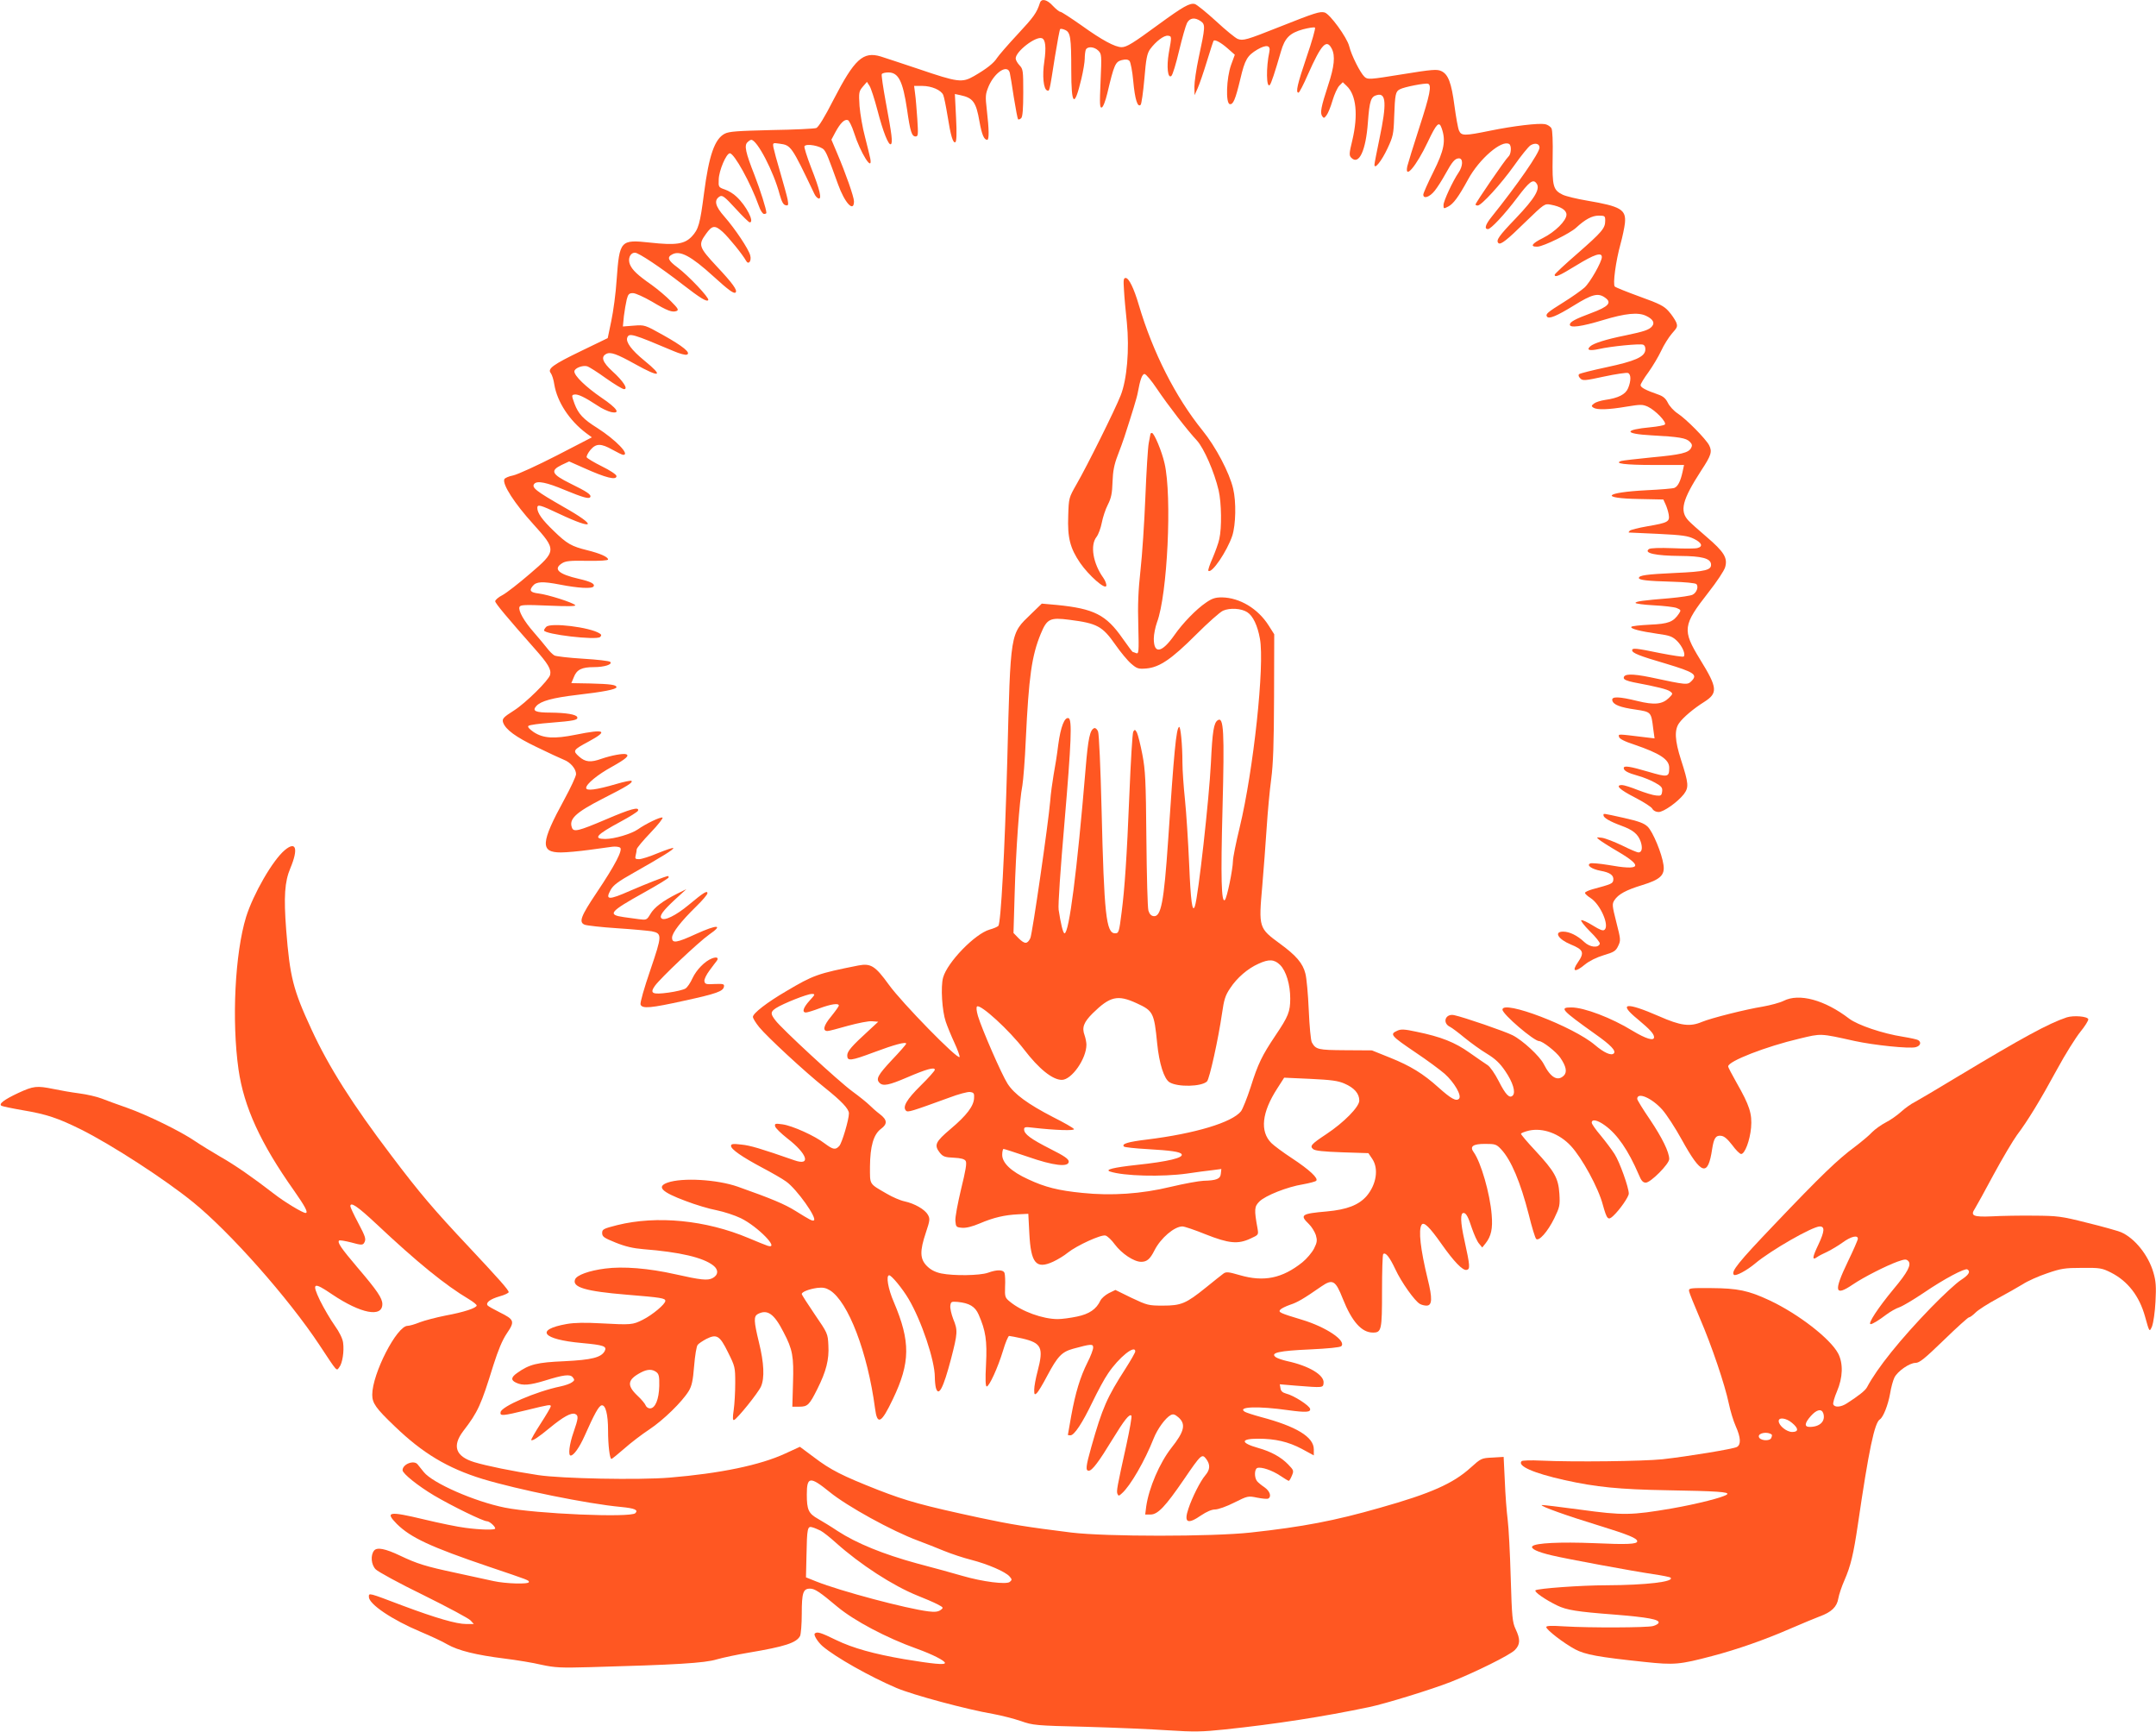
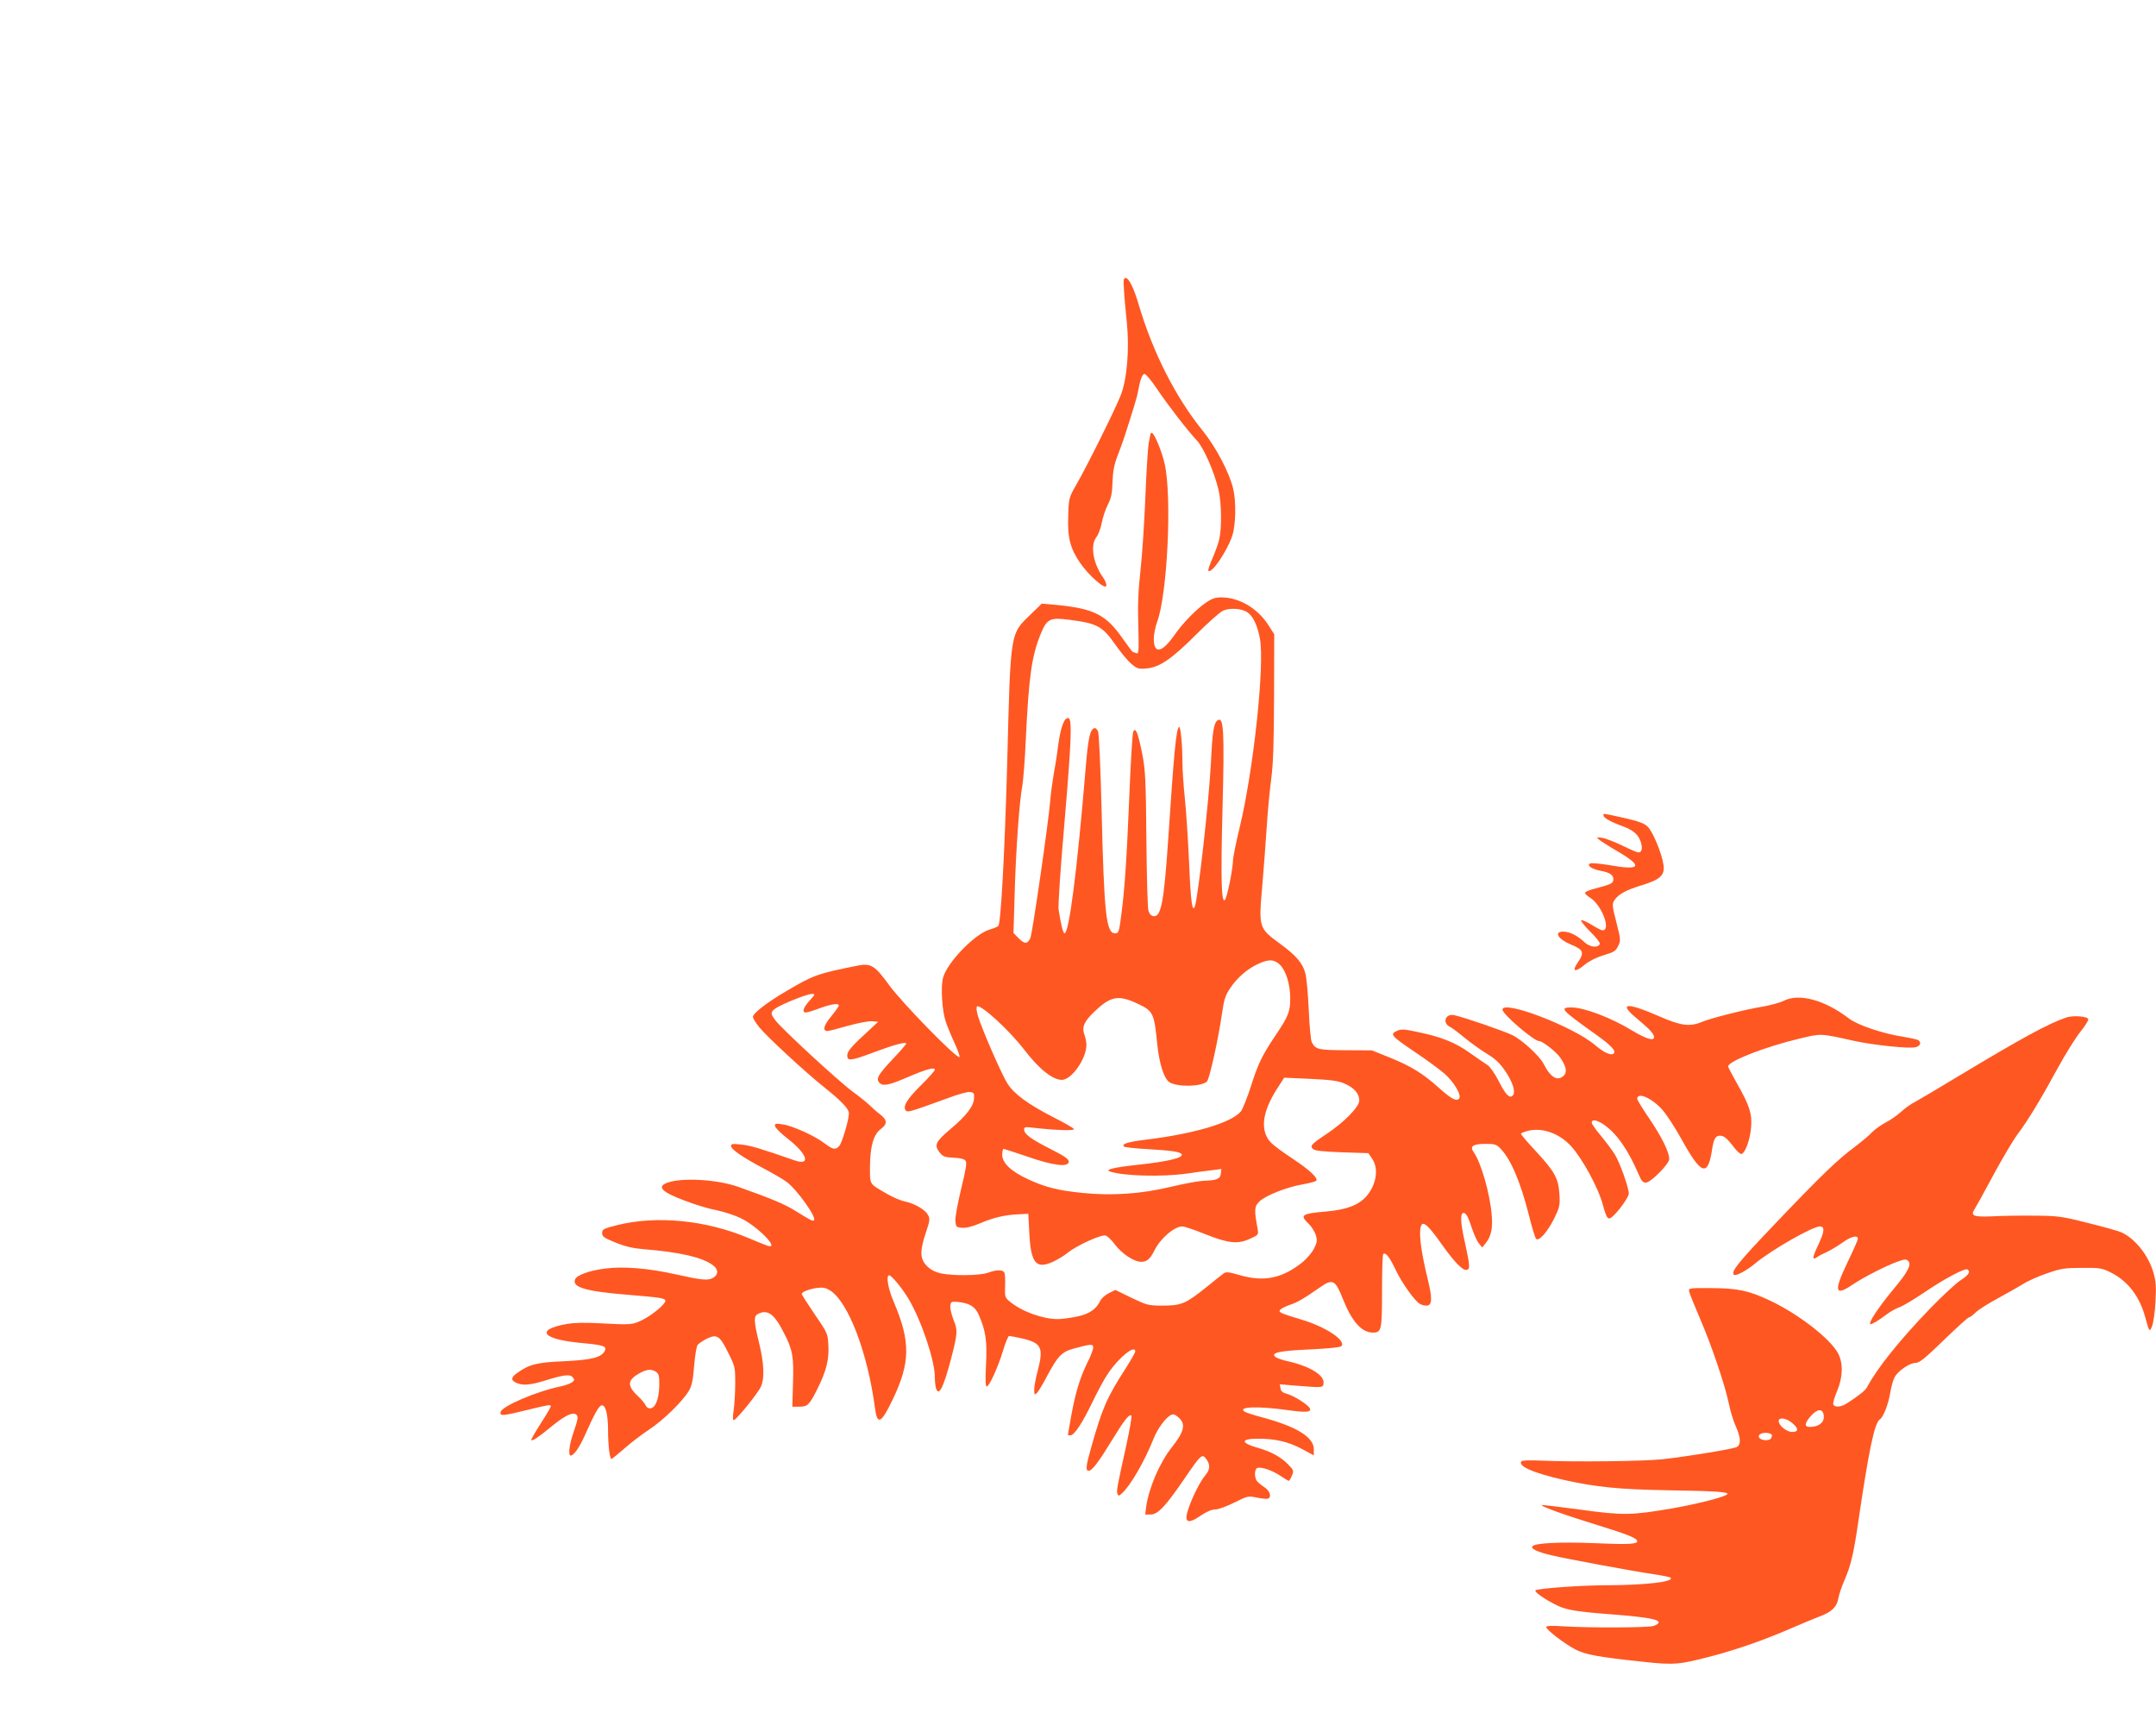
<svg xmlns="http://www.w3.org/2000/svg" version="1.0" width="1280pt" height="1028pt" viewBox="0 0 1280 1028" preserveAspectRatio="xMidYMid meet">
  <g transform="translate(0,1028) scale(0.1,-0.1)" fill="#ff5722" stroke="none">
-     <path d="M6174 10263 c-19 -59 -36 -83 -131 -185 -58 -62 -113 -126 -123 -141 -20 -32 -62 -65 -138 -109 -70 -40 -95 -37 -327 42 -99 33 -201 67 -227 75 -104 31 -155 -16 -279 -256 -54 -106 -90 -164 -103 -169 -12 -4 -131 -10 -266 -12 -202 -5 -252 -8 -278 -22 -59 -31 -93 -128 -122 -351 -24 -186 -33 -216 -73 -259 -43 -45 -94 -53 -248 -36 -176 19 -181 13 -198 -220 -5 -80 -20 -190 -32 -246 l-21 -101 -157 -76 c-170 -82 -202 -106 -181 -132 7 -9 17 -39 21 -68 17 -102 89 -213 189 -288 l34 -25 -209 -108 c-115 -59 -231 -112 -258 -118 -27 -5 -51 -16 -53 -23 -12 -31 62 -145 171 -265 140 -155 140 -160 -19 -296 -65 -56 -138 -113 -162 -126 -24 -12 -44 -29 -44 -37 0 -12 73 -99 234 -281 79 -89 100 -123 92 -156 -9 -33 -145 -167 -214 -211 -65 -41 -72 -50 -65 -72 15 -42 75 -86 198 -145 72 -35 145 -69 163 -76 39 -15 72 -54 72 -85 0 -13 -32 -81 -70 -151 -141 -258 -144 -314 -20 -314 33 0 108 7 167 15 59 8 122 17 139 19 17 2 37 0 45 -5 19 -12 -29 -104 -139 -268 -94 -140 -107 -175 -71 -190 13 -5 101 -15 194 -21 94 -6 185 -15 204 -18 63 -13 62 -24 -8 -230 -37 -108 -62 -195 -58 -205 10 -26 61 -21 260 23 193 42 230 56 235 83 3 16 -3 18 -55 16 -51 -3 -58 -1 -61 17 -2 11 12 39 30 63 18 24 37 50 43 57 14 19 1 26 -28 15 -42 -16 -92 -67 -116 -118 -12 -27 -31 -55 -42 -61 -11 -7 -56 -18 -100 -24 -96 -13 -113 -5 -81 40 34 47 258 259 323 305 86 59 49 61 -79 3 -115 -53 -142 -57 -142 -22 0 29 52 96 144 186 36 35 66 70 66 78 0 18 -22 5 -112 -70 -76 -63 -144 -96 -161 -79 -14 14 8 44 80 111 l68 62 -55 -27 c-85 -43 -136 -81 -159 -121 -21 -35 -23 -36 -69 -30 -26 4 -65 9 -88 12 -100 14 -85 32 116 144 83 46 150 87 150 92 0 4 -2 8 -3 8 -13 0 -130 -46 -227 -88 -127 -56 -148 -55 -115 5 16 29 44 50 140 104 166 94 239 139 232 145 -3 3 -44 -11 -91 -30 -47 -20 -98 -36 -112 -36 -22 0 -25 3 -20 23 3 12 6 28 6 35 0 8 37 52 82 99 46 48 77 88 71 90 -13 5 -101 -38 -146 -70 -39 -27 -140 -57 -193 -57 -76 0 -54 25 91 103 54 29 100 58 103 65 8 25 -44 11 -193 -53 -160 -68 -189 -75 -199 -49 -20 52 20 90 182 173 146 74 181 96 171 106 -4 3 -44 -5 -91 -19 -120 -35 -178 -42 -178 -23 0 23 68 79 152 125 84 47 107 67 85 75 -17 6 -88 -7 -146 -27 -64 -23 -96 -20 -133 13 -39 35 -37 39 58 90 118 64 96 75 -77 40 -129 -26 -193 -22 -250 15 -26 18 -38 31 -32 37 6 6 66 14 133 19 137 11 163 16 157 33 -5 16 -65 26 -157 27 -92 0 -112 10 -86 39 27 30 97 49 241 66 156 18 235 33 235 46 0 14 -36 19 -156 22 l-112 2 15 36 c17 44 47 59 118 59 63 0 113 16 98 31 -6 6 -78 14 -162 19 -83 5 -159 14 -169 19 -11 6 -31 26 -46 46 -15 19 -50 61 -77 92 -58 66 -93 128 -85 150 5 13 30 14 174 8 116 -5 164 -4 157 3 -15 16 -161 62 -216 69 -50 6 -59 17 -36 45 21 26 57 28 161 8 107 -21 191 -26 200 -11 10 15 -17 29 -87 45 -122 28 -154 58 -101 92 21 14 48 17 150 15 78 -1 124 2 124 8 0 15 -47 36 -124 55 -93 23 -120 38 -199 115 -68 65 -97 106 -97 136 0 23 16 19 130 -35 214 -101 230 -74 24 42 -160 92 -190 114 -172 136 17 20 73 9 182 -37 107 -44 143 -54 150 -42 9 14 -18 32 -118 81 -111 55 -121 76 -52 110 l45 21 88 -39 c131 -59 193 -74 193 -48 0 9 -38 34 -87 58 -48 24 -88 48 -90 54 -2 6 8 26 22 43 34 40 63 40 132 1 29 -16 57 -30 63 -30 42 0 -44 89 -153 159 -85 53 -113 84 -136 144 -18 50 -18 52 -1 55 21 4 62 -16 135 -64 27 -19 65 -36 83 -40 59 -12 37 22 -58 86 -93 64 -160 129 -160 155 0 19 47 38 75 31 12 -3 62 -35 112 -71 51 -36 99 -65 108 -65 26 0 -5 48 -69 106 -59 54 -70 86 -37 103 25 14 63 0 171 -60 151 -84 173 -75 55 21 -76 62 -111 110 -101 136 11 29 31 23 275 -80 35 -15 70 -25 79 -21 26 10 -23 50 -141 116 -109 61 -110 61 -175 56 l-64 -5 6 62 c4 33 12 78 17 99 8 31 14 37 37 37 15 0 65 -23 112 -50 92 -55 121 -66 147 -56 14 6 8 16 -33 57 -27 28 -78 71 -114 97 -86 60 -116 89 -130 122 -14 34 1 70 30 70 21 0 152 -87 282 -188 106 -82 145 -106 153 -93 7 13 -116 143 -182 193 -57 42 -65 61 -32 78 46 25 111 -9 244 -130 90 -82 123 -106 132 -96 13 12 -17 54 -112 155 -106 114 -111 127 -64 192 37 52 53 54 99 13 36 -33 117 -132 140 -173 14 -25 33 0 24 33 -9 37 -90 158 -153 230 -55 62 -64 98 -28 120 15 9 29 -1 93 -71 42 -46 80 -83 85 -83 30 0 -20 99 -79 153 -16 16 -47 35 -68 42 -38 13 -39 15 -37 59 1 53 45 156 66 156 26 0 123 -175 172 -312 9 -27 23 -48 31 -48 8 0 14 3 14 6 0 22 -36 135 -70 223 -54 137 -62 177 -43 196 8 8 18 15 23 15 35 0 133 -188 169 -325 12 -43 22 -61 35 -63 16 -4 18 0 12 34 -4 21 -24 92 -43 158 -20 67 -38 134 -41 150 -5 29 -4 29 37 23 67 -9 70 -13 205 -296 6 -14 17 -26 25 -29 22 -7 9 50 -43 182 -25 65 -43 122 -40 128 11 18 96 2 116 -21 16 -21 23 -38 83 -204 40 -112 95 -171 95 -102 0 26 -49 166 -101 288 l-33 78 24 45 c30 55 54 78 74 71 7 -3 24 -36 36 -74 38 -120 112 -238 97 -155 -3 15 -17 72 -31 127 -15 55 -29 138 -33 185 -5 81 -4 87 19 115 l25 29 16 -25 c8 -13 29 -77 46 -142 34 -131 66 -211 80 -203 12 8 6 56 -30 249 -16 87 -27 162 -24 167 4 6 21 10 39 10 60 0 86 -51 111 -219 19 -133 28 -161 51 -161 15 0 16 11 10 103 -4 56 -9 123 -13 150 l-6 47 48 0 c56 0 113 -25 125 -54 5 -12 16 -66 25 -121 19 -121 33 -167 47 -159 7 5 9 52 4 146 l-7 140 33 -7 c75 -16 93 -41 113 -156 14 -78 27 -109 46 -109 12 0 11 62 -2 174 -10 87 -9 96 11 145 37 84 112 131 125 79 3 -13 14 -78 24 -146 11 -68 22 -126 25 -130 4 -3 12 0 19 7 8 8 12 54 12 151 0 130 -1 140 -22 162 -13 14 -23 32 -23 41 0 42 120 134 156 120 21 -8 26 -54 14 -138 -13 -84 -5 -165 17 -172 14 -5 13 -11 46 200 14 87 28 161 31 164 3 4 17 1 30 -5 31 -14 36 -44 36 -238 0 -212 18 -228 60 -52 11 46 20 100 20 120 0 20 3 43 6 52 9 22 50 20 75 -5 19 -19 20 -27 13 -181 -6 -136 -5 -160 7 -156 8 2 22 38 33 84 40 170 48 187 85 197 24 6 37 5 47 -5 6 -7 17 -61 22 -119 10 -110 26 -159 44 -141 5 5 15 75 22 154 10 121 16 150 34 176 34 46 82 83 106 80 23 -3 23 -3 5 -103 -14 -81 -6 -153 15 -136 8 6 28 73 46 149 18 75 39 149 47 165 16 31 46 36 82 11 28 -20 27 -33 -13 -219 -14 -66 -25 -142 -25 -170 l1 -50 18 40 c10 22 35 94 55 160 20 65 38 121 40 123 8 9 43 -10 83 -45 l43 -38 -22 -60 c-28 -78 -33 -228 -8 -233 20 -4 33 25 63 150 27 115 41 138 101 174 54 31 80 26 71 -14 -20 -92 -18 -219 3 -196 8 9 29 71 66 199 23 80 52 109 131 131 35 9 67 14 71 10 4 -4 -18 -82 -50 -175 -55 -162 -66 -211 -48 -211 5 0 30 48 56 108 81 182 111 213 142 152 21 -42 15 -105 -22 -216 -42 -129 -49 -164 -35 -184 9 -13 12 -12 25 5 9 11 25 50 36 88 11 37 29 77 41 89 l20 20 23 -22 c57 -53 69 -172 34 -321 -20 -82 -20 -92 -6 -106 45 -45 86 43 98 210 10 132 18 154 55 163 54 14 57 -53 14 -258 -16 -77 -30 -148 -30 -156 0 -31 43 23 78 98 32 69 36 84 39 185 5 136 8 152 34 165 25 14 150 38 167 33 23 -8 12 -64 -52 -261 -35 -108 -67 -212 -71 -229 -17 -83 54 2 121 143 53 112 68 127 83 83 26 -74 15 -131 -49 -259 -33 -66 -60 -127 -60 -135 0 -28 38 -15 68 23 16 20 44 64 62 97 42 76 58 95 82 95 25 0 24 -46 -3 -85 -34 -50 -89 -168 -89 -192 0 -23 1 -23 28 -9 31 16 61 57 118 161 66 122 200 237 244 210 15 -9 12 -61 -5 -75 -16 -13 -195 -274 -195 -284 0 -3 6 -6 13 -6 22 0 138 127 217 238 40 57 83 110 96 119 27 17 54 11 54 -13 0 -31 -131 -220 -285 -412 -37 -46 -44 -72 -21 -72 17 0 97 85 174 187 70 93 93 111 112 87 28 -32 -5 -88 -120 -209 -102 -106 -120 -132 -104 -148 13 -12 50 17 161 126 112 108 113 109 150 102 59 -11 93 -32 93 -59 0 -36 -68 -103 -140 -139 -67 -33 -79 -53 -31 -51 36 2 191 78 228 112 54 50 95 72 134 72 37 0 39 -2 39 -30 0 -45 -18 -66 -165 -195 -74 -64 -135 -121 -135 -126 0 -18 25 -8 129 56 106 65 151 80 151 49 0 -28 -69 -150 -103 -181 -18 -16 -74 -56 -124 -87 -96 -60 -108 -70 -99 -85 11 -17 58 3 159 65 108 67 144 77 185 48 44 -30 23 -54 -83 -93 -94 -35 -125 -52 -125 -68 0 -21 68 -12 197 27 132 40 209 48 256 25 40 -19 53 -41 35 -62 -17 -21 -48 -31 -158 -54 -115 -23 -190 -47 -209 -65 -24 -22 -5 -28 51 -16 74 17 244 33 263 26 10 -4 15 -16 13 -33 -5 -40 -62 -65 -231 -101 -84 -18 -156 -36 -162 -41 -6 -6 -3 -15 7 -25 14 -15 27 -14 142 11 70 15 133 24 141 21 19 -7 19 -47 1 -90 -15 -37 -58 -59 -137 -70 -26 -4 -55 -13 -65 -21 -17 -13 -17 -16 -4 -25 22 -14 89 -12 195 6 86 14 96 14 128 0 46 -22 114 -93 101 -106 -5 -5 -43 -12 -84 -16 -161 -15 -160 -39 3 -48 168 -9 207 -16 229 -38 14 -14 16 -23 8 -37 -15 -29 -60 -40 -234 -56 -89 -9 -169 -18 -180 -21 -48 -15 21 -24 190 -24 l182 0 -9 -42 c-12 -54 -27 -85 -48 -94 -9 -4 -83 -10 -166 -14 -251 -13 -281 -48 -45 -52 l145 -3 13 -28 c7 -15 16 -43 19 -61 7 -43 -4 -49 -127 -70 -52 -9 -99 -21 -104 -26 -6 -6 -8 -10 -6 -11 3 0 82 -4 175 -8 145 -7 177 -12 213 -30 46 -23 54 -45 20 -54 -12 -4 -78 -4 -147 -1 -78 3 -132 1 -141 -5 -34 -24 39 -40 185 -41 127 -1 178 -14 183 -47 5 -37 -31 -46 -213 -54 -170 -8 -215 -14 -215 -30 0 -12 50 -18 198 -22 75 -2 137 -8 143 -14 15 -15 2 -51 -22 -63 -10 -6 -72 -15 -137 -21 -160 -13 -202 -19 -202 -28 0 -4 48 -11 108 -14 59 -3 120 -10 136 -16 26 -11 27 -13 14 -33 -34 -50 -61 -61 -173 -66 -58 -3 -108 -8 -110 -13 -7 -11 52 -26 155 -41 74 -10 89 -16 117 -43 31 -31 52 -80 39 -92 -3 -4 -66 6 -139 20 -145 30 -167 32 -167 17 0 -16 41 -33 199 -79 169 -51 191 -65 154 -103 -25 -25 -26 -25 -246 22 -109 22 -157 21 -157 -4 0 -10 20 -18 58 -26 144 -27 201 -42 217 -54 18 -13 17 -15 -7 -39 -39 -38 -86 -43 -187 -18 -110 27 -154 28 -149 4 5 -26 46 -42 139 -55 92 -14 92 -14 104 -113 l8 -58 -59 7 c-164 20 -156 20 -152 2 2 -11 32 -27 91 -46 152 -52 207 -88 207 -137 0 -57 -8 -58 -124 -24 -109 32 -146 38 -146 22 0 -16 24 -29 85 -46 33 -9 79 -28 103 -42 36 -20 43 -29 40 -51 -3 -24 -7 -27 -35 -24 -18 1 -66 16 -108 32 -42 17 -84 30 -95 30 -43 0 -15 -27 75 -73 52 -27 100 -57 105 -68 6 -11 21 -19 37 -19 30 0 113 59 150 106 30 41 29 61 -17 204 -37 115 -40 178 -11 218 23 33 87 87 148 125 83 53 81 83 -24 253 -107 175 -103 202 51 399 48 61 92 127 98 148 16 55 -6 91 -110 180 -47 40 -95 83 -107 96 -55 58 -38 123 75 298 60 91 66 112 47 150 -20 38 -135 155 -187 189 -23 15 -49 44 -58 63 -13 26 -28 39 -57 49 -75 26 -105 42 -105 56 0 7 21 42 47 77 25 35 59 92 75 126 16 35 45 81 64 103 33 37 35 42 25 68 -7 15 -26 44 -44 64 -27 31 -54 45 -171 87 -77 28 -144 55 -149 60 -13 13 6 153 34 253 11 40 23 96 26 123 8 81 -24 100 -224 134 -60 10 -126 26 -145 35 -57 28 -63 49 -60 222 2 92 -1 161 -7 172 -6 11 -23 22 -38 25 -39 7 -185 -10 -327 -39 -152 -31 -170 -31 -184 1 -6 13 -18 80 -27 147 -18 137 -37 187 -78 206 -25 12 -54 10 -232 -19 -197 -32 -205 -32 -224 -15 -25 23 -78 128 -91 182 -13 52 -115 192 -146 200 -28 7 -55 -1 -269 -86 -196 -78 -215 -83 -247 -71 -13 5 -71 52 -128 105 -58 53 -115 99 -126 102 -30 8 -70 -15 -214 -120 -154 -113 -191 -136 -221 -136 -39 0 -117 42 -238 129 -63 44 -119 81 -126 81 -6 0 -26 16 -44 35 -34 38 -68 46 -77 18z" />
    <path d="M6673 8558 c2 -40 10 -127 17 -192 16 -160 1 -339 -37 -434 -33 -84 -200 -420 -262 -527 -45 -79 -46 -81 -49 -186 -5 -131 11 -193 71 -281 52 -75 150 -161 155 -135 2 9 -6 30 -17 46 -62 86 -80 195 -41 244 11 14 25 52 31 83 6 32 22 81 36 108 20 39 26 68 28 135 2 64 10 104 30 156 15 39 33 88 40 110 46 142 75 235 80 265 14 77 26 110 40 110 8 0 41 -39 73 -87 66 -98 180 -246 239 -309 41 -46 102 -184 128 -295 17 -73 19 -223 4 -288 -5 -25 -24 -76 -40 -114 -17 -38 -28 -71 -25 -75 20 -19 111 116 142 208 21 66 24 201 5 280 -22 94 -103 248 -182 345 -160 198 -295 464 -378 745 -29 99 -59 160 -78 160 -13 0 -14 -12 -10 -72z" />
    <path d="M6830 7703 c-1 -5 -5 -28 -10 -53 -5 -25 -14 -169 -20 -320 -6 -151 -19 -347 -29 -435 -13 -119 -17 -204 -13 -329 4 -156 3 -169 -13 -163 -9 4 -18 7 -20 7 -2 0 -29 36 -60 80 -98 141 -170 177 -390 199 l-90 8 -63 -61 c-126 -122 -122 -94 -142 -875 -15 -541 -38 -963 -53 -977 -6 -6 -30 -16 -52 -22 -87 -25 -251 -194 -276 -285 -15 -55 -6 -198 16 -262 9 -27 32 -83 51 -124 19 -41 33 -80 31 -85 -8 -21 -345 324 -420 429 -81 112 -107 128 -181 114 -242 -48 -267 -57 -429 -153 -113 -66 -197 -131 -197 -152 0 -9 17 -36 38 -62 48 -58 270 -264 388 -358 100 -80 144 -126 144 -153 0 -37 -41 -175 -57 -193 -23 -25 -36 -23 -86 14 -59 46 -193 106 -251 114 -43 6 -48 5 -44 -12 2 -10 35 -42 73 -72 117 -90 142 -164 43 -130 -201 70 -264 89 -317 94 -50 6 -61 4 -61 -8 0 -20 65 -65 185 -129 55 -29 120 -66 143 -83 62 -44 185 -217 164 -230 -9 -5 -22 2 -109 56 -64 40 -142 73 -343 144 -123 43 -329 55 -417 24 -67 -24 -35 -56 108 -109 57 -22 140 -47 184 -55 44 -9 108 -30 143 -47 101 -49 235 -187 160 -164 -13 4 -64 25 -114 46 -254 107 -544 135 -779 77 -83 -21 -90 -25 -90 -47 0 -22 11 -29 80 -57 57 -23 104 -34 165 -39 215 -17 354 -49 415 -97 32 -25 30 -57 -5 -75 -29 -15 -69 -11 -220 23 -159 36 -311 48 -417 34 -95 -12 -170 -39 -179 -65 -18 -46 63 -70 305 -90 208 -17 231 -21 231 -37 0 -19 -76 -83 -134 -112 -60 -30 -67 -31 -252 -21 -88 5 -153 4 -199 -4 -192 -34 -146 -92 89 -113 130 -12 151 -19 136 -48 -21 -38 -77 -52 -239 -60 -163 -7 -208 -18 -281 -70 -37 -26 -38 -43 -5 -58 38 -18 81 -14 167 12 115 36 152 40 168 21 12 -15 12 -19 -4 -30 -10 -8 -41 -19 -70 -25 -144 -30 -348 -118 -354 -152 -5 -25 12 -23 156 12 134 33 142 34 142 22 0 -5 -27 -51 -60 -102 -33 -51 -58 -95 -56 -98 7 -7 42 16 112 74 78 64 125 90 148 81 22 -9 20 -25 -9 -109 -25 -71 -33 -138 -17 -138 18 0 52 48 82 115 59 133 85 180 102 183 23 4 38 -53 38 -149 0 -88 10 -169 20 -169 4 0 38 28 76 61 38 34 105 85 149 114 83 55 194 163 234 228 18 30 25 61 32 149 5 61 14 117 21 125 6 8 29 23 51 35 62 31 80 21 129 -79 42 -84 43 -89 43 -182 0 -53 -4 -125 -9 -160 -7 -46 -6 -63 2 -60 19 7 144 162 160 199 22 50 18 140 -12 261 -31 128 -32 155 -7 169 57 30 97 2 153 -108 54 -103 61 -143 56 -302 l-4 -140 41 0 c50 0 60 10 108 106 52 104 70 174 65 258 -3 70 -5 73 -81 184 -42 62 -77 116 -77 121 0 12 42 29 91 36 34 4 51 1 76 -14 109 -68 224 -369 268 -701 13 -102 37 -90 106 55 104 217 105 342 6 575 -35 80 -48 160 -28 160 14 0 79 -79 115 -140 77 -130 156 -366 156 -464 0 -22 3 -51 6 -63 16 -58 44 -4 90 170 40 155 41 170 13 238 -11 29 -19 64 -17 78 3 24 6 26 43 23 70 -7 104 -27 125 -75 42 -96 51 -154 44 -295 -5 -91 -3 -132 4 -132 15 0 66 111 97 213 14 48 31 87 36 87 6 0 41 -7 78 -15 115 -27 128 -54 91 -195 -11 -41 -20 -90 -20 -109 0 -29 2 -32 15 -21 8 7 36 53 62 103 62 116 86 142 154 161 107 29 119 30 119 7 0 -12 -15 -52 -34 -89 -43 -86 -71 -178 -96 -315 -11 -61 -20 -112 -20 -114 0 -2 7 -3 15 -3 23 0 71 73 131 198 30 62 71 139 93 170 63 94 161 173 161 130 0 -6 -26 -52 -58 -102 -110 -171 -137 -232 -203 -465 -33 -117 -35 -141 -15 -141 20 0 61 55 140 185 71 116 101 154 113 142 4 -4 -10 -83 -30 -175 -56 -253 -59 -272 -53 -289 6 -14 9 -14 27 3 50 44 136 193 188 325 23 58 70 122 101 139 15 8 25 5 46 -13 46 -40 36 -84 -42 -182 -69 -88 -133 -236 -149 -347 l-6 -48 32 0 c43 0 88 48 197 207 103 151 108 155 133 123 25 -34 24 -63 -5 -97 -30 -35 -78 -131 -100 -197 -29 -85 -6 -97 75 -41 33 22 63 35 83 35 18 0 69 18 114 41 80 40 82 40 136 29 31 -6 60 -9 66 -5 20 12 9 44 -22 66 -18 12 -39 29 -45 37 -17 21 -16 71 1 78 23 9 90 -14 137 -46 24 -16 47 -30 50 -30 4 0 12 14 19 31 12 29 11 32 -23 67 -43 44 -102 76 -177 97 -106 30 -107 55 -1 55 103 0 179 -18 259 -60 l72 -39 0 36 c0 73 -103 136 -315 192 -44 12 -87 26 -95 31 -47 30 78 35 260 9 103 -14 132 -12 128 8 -4 20 -97 80 -143 91 -21 6 -31 15 -33 32 l-4 23 94 -8 c165 -13 163 -13 166 16 5 47 -87 102 -218 130 -26 6 -56 16 -66 23 -35 26 20 38 204 46 105 5 178 12 185 19 32 32 -90 114 -233 157 -133 40 -142 45 -129 60 6 7 32 20 58 29 43 14 78 34 186 109 67 46 84 36 127 -73 54 -136 112 -201 179 -201 51 0 54 15 54 246 0 117 3 216 7 220 14 13 38 -18 72 -90 35 -76 116 -190 146 -206 10 -6 28 -10 39 -10 34 0 36 42 7 158 -43 177 -56 291 -36 322 13 20 47 -13 118 -114 74 -105 126 -159 149 -154 22 4 21 22 -13 177 -24 107 -25 161 -5 161 15 0 28 -23 50 -92 13 -37 31 -78 42 -90 l19 -23 20 25 c33 42 43 87 36 169 -10 126 -64 313 -107 372 -25 34 -4 49 67 49 61 0 68 -2 96 -32 60 -64 115 -196 164 -387 18 -74 38 -139 44 -145 16 -16 68 42 107 121 33 68 35 77 31 147 -6 93 -29 133 -143 256 -47 50 -85 95 -85 100 0 4 22 13 48 19 83 18 180 -18 248 -91 67 -72 164 -250 190 -350 24 -86 31 -94 61 -66 39 36 93 114 93 133 0 36 -54 187 -84 234 -17 27 -55 77 -83 111 -29 34 -53 68 -53 76 0 23 34 16 78 -16 74 -53 139 -148 201 -292 15 -37 25 -48 42 -48 29 0 139 111 139 140 0 41 -41 125 -114 234 -42 61 -76 117 -76 123 0 43 86 6 148 -63 26 -29 78 -109 116 -178 117 -212 156 -224 181 -56 10 65 22 82 53 78 19 -2 38 -19 66 -55 21 -29 45 -53 53 -53 22 0 52 80 59 156 7 83 -9 132 -86 267 -27 48 -50 91 -50 97 0 31 224 118 424 165 130 31 119 32 326 -14 114 -25 326 -47 363 -37 28 7 36 29 15 42 -6 4 -47 13 -90 20 -122 19 -268 69 -319 107 -146 112 -298 153 -390 106 -22 -11 -78 -26 -123 -34 -100 -16 -307 -68 -362 -91 -71 -30 -126 -23 -255 34 -197 86 -245 79 -126 -18 73 -61 97 -87 97 -107 0 -24 -49 -9 -127 38 -125 77 -288 139 -364 139 -73 0 -60 -14 143 -159 91 -64 124 -99 109 -114 -15 -15 -58 4 -112 50 -129 110 -549 270 -549 210 0 -27 187 -187 218 -187 20 0 101 -63 125 -98 35 -51 42 -85 22 -106 -37 -37 -79 -13 -120 68 -24 47 -124 140 -185 171 -45 23 -289 107 -346 119 -53 12 -74 -47 -24 -70 10 -5 49 -34 85 -64 37 -30 96 -73 133 -95 49 -30 76 -55 108 -102 46 -67 64 -127 45 -146 -19 -19 -42 4 -84 87 -22 43 -51 85 -66 94 -14 9 -62 42 -106 73 -87 62 -170 95 -317 125 -69 15 -91 16 -112 6 -47 -21 -40 -29 109 -130 66 -44 143 -101 172 -126 57 -51 103 -130 85 -148 -17 -17 -47 0 -122 67 -91 82 -166 128 -288 177 l-107 43 -157 1 c-164 1 -176 4 -200 47 -6 12 -14 97 -18 191 -4 94 -13 192 -20 217 -15 61 -55 107 -149 176 -128 94 -129 95 -107 344 8 95 20 251 26 344 6 94 18 224 27 290 12 91 16 211 17 490 l1 370 -33 52 c-64 101 -172 165 -277 167 -40 0 -59 -6 -95 -31 -58 -39 -139 -123 -187 -192 -75 -107 -123 -116 -123 -22 0 25 9 69 19 97 62 163 90 749 45 943 -16 72 -62 181 -75 181 -5 0 -9 -3 -9 -7z m575 -1057 c34 -22 61 -79 75 -157 29 -156 -38 -780 -120 -1120 -22 -90 -40 -180 -40 -199 -1 -51 -35 -219 -48 -232 -21 -21 -25 130 -14 542 12 459 7 547 -28 525 -24 -15 -32 -66 -41 -255 -10 -207 -75 -791 -95 -849 -15 -44 -25 30 -34 249 -6 135 -17 307 -25 384 -8 76 -15 175 -15 220 0 105 -11 217 -20 211 -17 -10 -30 -147 -65 -675 -25 -367 -42 -455 -87 -448 -14 2 -24 13 -30 33 -5 17 -10 208 -12 425 -3 348 -6 408 -24 502 -11 58 -26 116 -32 129 -11 20 -13 20 -22 6 -5 -9 -15 -178 -23 -374 -15 -370 -28 -560 -46 -698 -15 -119 -17 -125 -39 -125 -53 0 -65 113 -80 735 -6 242 -15 450 -21 463 -5 13 -15 22 -22 20 -26 -9 -37 -60 -52 -243 -51 -610 -98 -975 -125 -975 -9 0 -23 60 -35 140 -4 26 11 244 35 521 40 470 46 609 24 616 -24 8 -47 -52 -61 -156 -7 -58 -20 -140 -28 -181 -7 -42 -17 -112 -20 -155 -11 -132 -106 -788 -118 -814 -18 -36 -33 -36 -69 -1 l-31 32 7 236 c7 250 28 550 46 641 5 30 15 151 20 270 18 375 35 498 89 629 37 89 54 98 170 83 165 -21 196 -38 273 -148 30 -43 72 -94 93 -112 35 -30 43 -33 91 -29 78 7 149 55 295 201 70 70 142 134 160 142 41 18 109 14 144 -9z m195 -2094 c36 -36 60 -117 60 -199 0 -78 -11 -106 -88 -220 -79 -118 -103 -166 -147 -306 -21 -65 -47 -129 -57 -143 -53 -67 -274 -133 -557 -168 -116 -14 -154 -26 -138 -42 4 -4 66 -11 139 -15 140 -8 195 -16 203 -30 14 -21 -79 -44 -268 -64 -137 -15 -189 -28 -157 -39 80 -27 309 -33 458 -12 53 8 121 17 150 20 l53 7 -3 -28 c-3 -31 -25 -40 -103 -42 -27 -1 -115 -17 -195 -36 -173 -42 -352 -54 -524 -36 -142 14 -222 34 -322 81 -101 46 -154 97 -154 145 0 19 4 35 8 35 5 0 69 -21 143 -46 154 -54 244 -64 244 -29 0 15 -25 33 -109 75 -116 59 -156 88 -156 116 0 14 7 16 53 10 130 -15 250 -19 243 -8 -4 7 -60 39 -124 71 -149 77 -230 136 -270 198 -35 54 -152 323 -176 402 -9 32 -11 53 -5 57 22 13 190 -140 279 -256 88 -115 169 -180 224 -180 58 0 146 125 146 209 0 13 -5 39 -11 56 -17 46 -5 77 48 130 103 101 148 112 261 60 98 -45 104 -56 122 -238 12 -121 41 -211 73 -231 48 -30 191 -27 223 5 15 16 67 251 89 403 12 83 19 107 49 151 40 61 104 116 167 144 62 29 95 27 129 -7z m-2794 -212 c-38 -42 -46 -70 -21 -70 8 0 44 11 81 25 68 25 114 32 114 16 0 -5 -21 -34 -46 -65 -45 -54 -52 -86 -21 -86 8 0 62 14 121 31 59 16 123 29 143 27 l37 -3 -54 -50 c-104 -95 -130 -125 -130 -150 0 -35 20 -33 159 19 120 45 191 64 191 51 0 -4 -38 -48 -85 -97 -84 -90 -96 -113 -73 -136 21 -21 57 -13 162 32 114 49 166 64 166 46 0 -6 -38 -49 -85 -95 -83 -82 -108 -126 -86 -148 11 -11 32 -4 255 77 55 21 111 36 125 34 22 -3 26 -8 24 -36 -2 -47 -43 -102 -139 -183 -91 -77 -100 -96 -64 -142 18 -22 30 -27 82 -29 43 -2 64 -8 71 -19 8 -12 0 -57 -27 -167 -20 -84 -36 -168 -34 -189 3 -36 5 -38 40 -41 24 -2 60 7 105 26 82 35 147 50 228 54 l60 3 6 -115 c9 -179 40 -216 142 -169 28 13 67 37 86 53 54 43 198 109 224 102 12 -3 37 -27 55 -52 41 -55 114 -104 157 -104 34 0 53 16 79 68 37 73 118 142 166 142 12 0 74 -21 138 -47 137 -54 191 -60 266 -25 48 22 48 22 42 59 -21 115 -19 131 11 161 35 35 165 87 259 102 38 7 73 16 78 21 15 14 -39 65 -144 134 -52 34 -107 75 -122 90 -69 69 -57 182 35 324 l41 64 155 -7 c124 -6 164 -11 203 -28 58 -25 88 -59 88 -101 0 -37 -91 -130 -197 -200 -89 -59 -98 -70 -77 -88 12 -10 61 -15 173 -19 l155 -5 23 -34 c39 -58 25 -151 -33 -220 -47 -54 -117 -81 -237 -92 -151 -13 -162 -21 -107 -74 17 -16 35 -46 42 -66 9 -32 8 -43 -11 -81 -12 -23 -43 -60 -69 -81 -119 -95 -228 -118 -372 -76 -69 20 -81 21 -98 8 -10 -8 -57 -44 -103 -82 -118 -95 -146 -107 -255 -107 -85 0 -93 2 -186 46 l-96 47 -39 -19 c-21 -11 -43 -30 -50 -44 -24 -51 -66 -80 -139 -95 -38 -8 -89 -15 -114 -15 -89 0 -214 45 -285 104 -28 23 -30 28 -28 88 2 34 0 71 -3 81 -7 21 -44 22 -99 2 -49 -17 -203 -19 -277 -4 -37 8 -63 22 -85 44 -42 42 -43 89 -6 199 24 72 25 81 12 105 -18 32 -79 67 -139 80 -25 5 -73 26 -105 45 -107 62 -100 51 -100 162 1 120 21 190 65 223 40 29 38 54 -7 88 -20 15 -48 40 -62 54 -14 14 -60 51 -101 81 -82 60 -421 373 -457 422 -30 39 -29 50 4 72 42 27 185 84 212 84 22 0 22 -2 -13 -40z m-910 -2204 c16 -12 19 -26 18 -83 -2 -80 -24 -133 -55 -133 -11 0 -22 8 -26 18 -3 9 -25 36 -49 58 -64 61 -59 95 21 137 38 20 66 21 91 3z" />
-     <path d="M3243 6559 c-7 -7 -13 -16 -13 -21 0 -23 312 -60 333 -39 9 9 8 14 -3 21 -57 37 -292 66 -317 39z" />
    <path d="M9520 5440 c0 -14 37 -36 105 -61 71 -26 100 -50 116 -96 12 -37 7 -63 -14 -63 -7 0 -50 18 -96 41 -46 22 -100 43 -120 46 -35 4 -35 4 -16 -12 11 -9 61 -41 111 -70 153 -90 135 -114 -60 -79 -49 8 -96 12 -104 9 -26 -10 7 -34 61 -44 56 -10 79 -27 75 -55 -3 -21 -10 -24 -125 -55 -24 -7 -43 -16 -43 -21 0 -6 16 -20 35 -32 57 -38 111 -162 81 -187 -9 -8 -27 -1 -69 25 -32 20 -62 34 -69 32 -6 -2 17 -32 51 -66 35 -34 61 -67 59 -74 -9 -27 -59 -21 -92 10 -41 39 -88 62 -126 62 -56 0 -30 -45 45 -76 76 -31 83 -48 43 -106 -39 -56 -18 -63 42 -13 26 21 68 42 111 55 61 18 72 25 86 55 16 33 15 39 -11 141 -25 99 -26 108 -11 131 23 35 69 60 164 89 108 33 136 59 127 120 -9 67 -63 197 -94 227 -22 21 -53 32 -141 52 -132 29 -121 28 -121 15z" />
-     <path d="M1691 5234 c-72 -60 -187 -260 -230 -397 -66 -215 -86 -615 -45 -905 32 -223 131 -439 330 -720 66 -94 86 -132 68 -132 -17 0 -128 67 -189 115 -123 95 -229 169 -319 220 -48 28 -115 69 -149 92 -85 58 -281 154 -402 197 -55 19 -123 44 -151 55 -28 11 -88 25 -135 31 -46 6 -115 18 -152 26 -99 20 -118 18 -209 -24 -83 -39 -118 -65 -99 -76 5 -3 61 -15 125 -26 143 -24 211 -47 350 -116 183 -92 493 -293 661 -429 220 -178 567 -570 751 -848 109 -165 101 -156 118 -133 19 23 30 95 23 146 -3 24 -22 63 -50 102 -25 35 -64 102 -87 148 -51 107 -40 113 73 36 170 -114 297 -138 297 -57 0 35 -31 81 -150 220 -95 112 -118 146 -107 157 3 4 36 -2 72 -11 57 -16 68 -16 76 -4 14 23 11 34 -36 123 -25 47 -45 90 -45 96 0 28 42 0 151 -102 249 -234 412 -366 553 -450 25 -15 46 -32 46 -37 0 -15 -76 -40 -185 -60 -55 -11 -124 -29 -153 -40 -29 -12 -61 -21 -72 -21 -64 0 -210 -284 -210 -409 0 -50 21 -80 133 -187 166 -160 314 -249 522 -313 208 -63 625 -148 821 -166 83 -8 105 -18 86 -37 -28 -28 -591 -4 -775 33 -179 36 -428 145 -481 211 -15 18 -31 39 -37 46 -22 27 -89 1 -89 -35 0 -20 93 -94 187 -150 109 -64 291 -153 314 -153 15 0 49 -30 49 -43 0 -10 -88 -8 -177 4 -43 5 -154 28 -246 50 -209 50 -233 46 -161 -27 82 -81 199 -136 547 -254 240 -81 237 -80 237 -91 0 -14 -138 -10 -210 6 -36 8 -137 30 -225 49 -179 38 -229 54 -330 102 -88 42 -137 51 -154 30 -22 -27 -18 -83 9 -111 13 -14 141 -84 285 -154 143 -71 269 -138 279 -150 l19 -21 -45 0 c-58 0 -179 35 -377 109 -206 78 -201 77 -201 52 0 -43 138 -136 307 -207 59 -25 131 -58 159 -75 65 -37 171 -63 339 -84 72 -9 171 -25 220 -37 80 -17 113 -19 290 -14 507 14 678 24 750 46 39 11 124 29 190 40 214 36 283 58 305 99 5 11 10 70 10 131 0 126 8 150 49 150 28 0 56 -18 163 -108 100 -83 290 -184 472 -249 92 -33 166 -71 166 -84 0 -13 -70 -6 -240 22 -181 31 -307 66 -406 114 -90 44 -114 52 -127 38 -8 -8 19 -51 47 -75 76 -65 280 -180 437 -247 98 -42 418 -128 576 -155 49 -9 123 -28 164 -42 71 -25 86 -27 384 -34 171 -5 391 -14 490 -21 155 -10 202 -9 335 5 305 32 587 76 859 133 96 20 372 105 486 150 144 57 348 158 378 188 33 33 34 64 5 125 -19 41 -22 69 -29 305 -4 143 -12 298 -18 344 -6 46 -14 149 -17 229 l-7 144 -67 -4 c-65 -3 -68 -5 -129 -60 -104 -94 -236 -153 -538 -238 -269 -77 -457 -113 -768 -147 -230 -25 -858 -25 -1065 0 -263 33 -353 47 -545 88 -339 73 -432 99 -602 165 -213 84 -281 118 -382 195 l-82 61 -87 -40 c-149 -69 -386 -118 -687 -143 -181 -15 -643 -6 -780 15 -152 23 -308 55 -380 77 -110 34 -132 95 -65 184 88 114 106 155 179 391 29 91 53 149 80 189 49 72 45 82 -44 126 -36 18 -68 36 -71 41 -10 17 17 37 72 53 30 8 54 20 54 25 0 13 -60 80 -238 270 -207 220 -292 320 -458 540 -231 304 -374 530 -475 750 -109 235 -128 311 -150 591 -15 197 -9 286 25 366 48 115 34 163 -33 107z m3234 -3810 c104 -85 371 -232 525 -289 41 -15 111 -43 155 -61 44 -18 117 -42 161 -53 97 -25 202 -70 227 -98 16 -18 16 -21 2 -33 -20 -17 -162 1 -282 36 -48 14 -170 48 -270 74 -198 54 -358 119 -470 192 -37 25 -90 57 -116 72 -57 32 -67 54 -67 145 0 107 19 109 135 15z m-53 -230 c15 -8 56 -40 90 -71 145 -130 340 -256 484 -314 43 -17 97 -40 118 -51 38 -20 39 -21 20 -35 -14 -10 -33 -13 -72 -8 -130 16 -522 120 -667 178 l-60 24 3 129 c3 164 6 177 35 168 12 -3 34 -13 49 -20z" />
    <path d="M12270 4241 c-108 -36 -264 -121 -648 -352 -117 -71 -231 -138 -253 -150 -23 -11 -60 -38 -82 -58 -23 -21 -64 -50 -92 -64 -27 -14 -63 -40 -80 -57 -16 -18 -64 -58 -105 -89 -100 -74 -199 -169 -477 -461 -213 -223 -258 -279 -239 -297 10 -10 76 25 126 67 94 79 341 220 384 220 31 0 28 -30 -8 -107 -37 -77 -39 -97 -8 -75 9 7 37 21 61 32 24 12 65 36 91 55 48 35 90 46 90 22 0 -7 -27 -69 -60 -137 -85 -177 -78 -208 31 -134 65 44 196 110 264 135 43 15 52 16 64 4 21 -21 -3 -67 -88 -168 -91 -110 -155 -207 -135 -207 11 0 50 24 92 56 24 18 59 38 78 44 20 7 84 45 145 86 120 82 245 148 259 139 21 -13 8 -33 -38 -63 -27 -17 -107 -91 -178 -164 -183 -189 -319 -358 -380 -473 -10 -19 -49 -50 -119 -95 -35 -23 -73 -26 -81 -6 -3 7 7 42 22 77 35 82 38 165 7 225 -47 88 -235 234 -407 315 -126 59 -190 72 -346 73 -130 1 -135 0 -132 -19 2 -11 31 -83 64 -160 70 -162 149 -396 172 -507 9 -43 27 -103 41 -134 30 -67 32 -109 7 -123 -22 -12 -290 -56 -442 -73 -116 -12 -523 -17 -722 -8 -59 3 -110 1 -114 -3 -28 -28 68 -71 256 -113 186 -41 321 -55 610 -60 292 -5 368 -10 354 -24 -17 -17 -180 -58 -329 -84 -240 -41 -288 -42 -544 -7 -124 17 -226 29 -228 27 -8 -7 151 -64 338 -121 178 -55 229 -76 229 -94 0 -17 -59 -20 -256 -11 -202 8 -347 1 -366 -18 -14 -14 30 -35 117 -55 93 -22 478 -93 600 -111 54 -8 100 -17 103 -21 24 -24 -144 -44 -381 -45 -150 0 -409 -19 -421 -30 -9 -9 57 -55 129 -90 56 -27 116 -37 340 -54 198 -16 269 -29 262 -49 -2 -6 -17 -15 -33 -19 -35 -10 -379 -11 -526 -2 -78 5 -108 4 -108 -4 0 -16 104 -96 171 -132 61 -32 137 -46 412 -75 177 -19 209 -16 402 35 149 39 316 98 465 163 69 30 147 62 173 72 70 25 103 57 111 107 4 23 20 71 36 107 38 87 54 156 80 331 65 444 99 606 131 625 20 13 48 85 60 151 6 38 18 81 26 97 19 38 90 87 125 87 24 0 54 25 168 135 76 74 144 135 149 135 6 0 24 13 40 29 16 16 74 53 128 82 54 29 122 68 152 86 29 19 94 48 145 65 81 28 104 32 206 32 108 1 119 -1 173 -28 100 -51 168 -139 202 -261 26 -94 26 -94 42 -57 7 19 17 84 20 146 5 89 2 123 -12 171 -30 105 -112 206 -193 241 -20 8 -111 34 -202 56 -154 39 -175 41 -315 42 -82 1 -194 -1 -247 -4 -113 -5 -132 3 -103 46 9 14 59 105 111 202 52 96 115 202 139 235 63 83 139 208 239 392 47 87 109 185 136 219 28 34 49 68 48 76 -4 17 -86 24 -128 11z m-1445 -2351 c14 -46 -20 -80 -81 -80 -33 0 -31 22 7 65 35 39 64 45 74 15z m-186 -56 c40 -33 40 -54 1 -54 -33 0 -80 38 -80 65 0 24 45 18 79 -11z m-120 -70 c2 -2 1 -10 -3 -19 -8 -22 -70 -17 -74 7 -4 23 54 32 77 12z" />
  </g>
</svg>